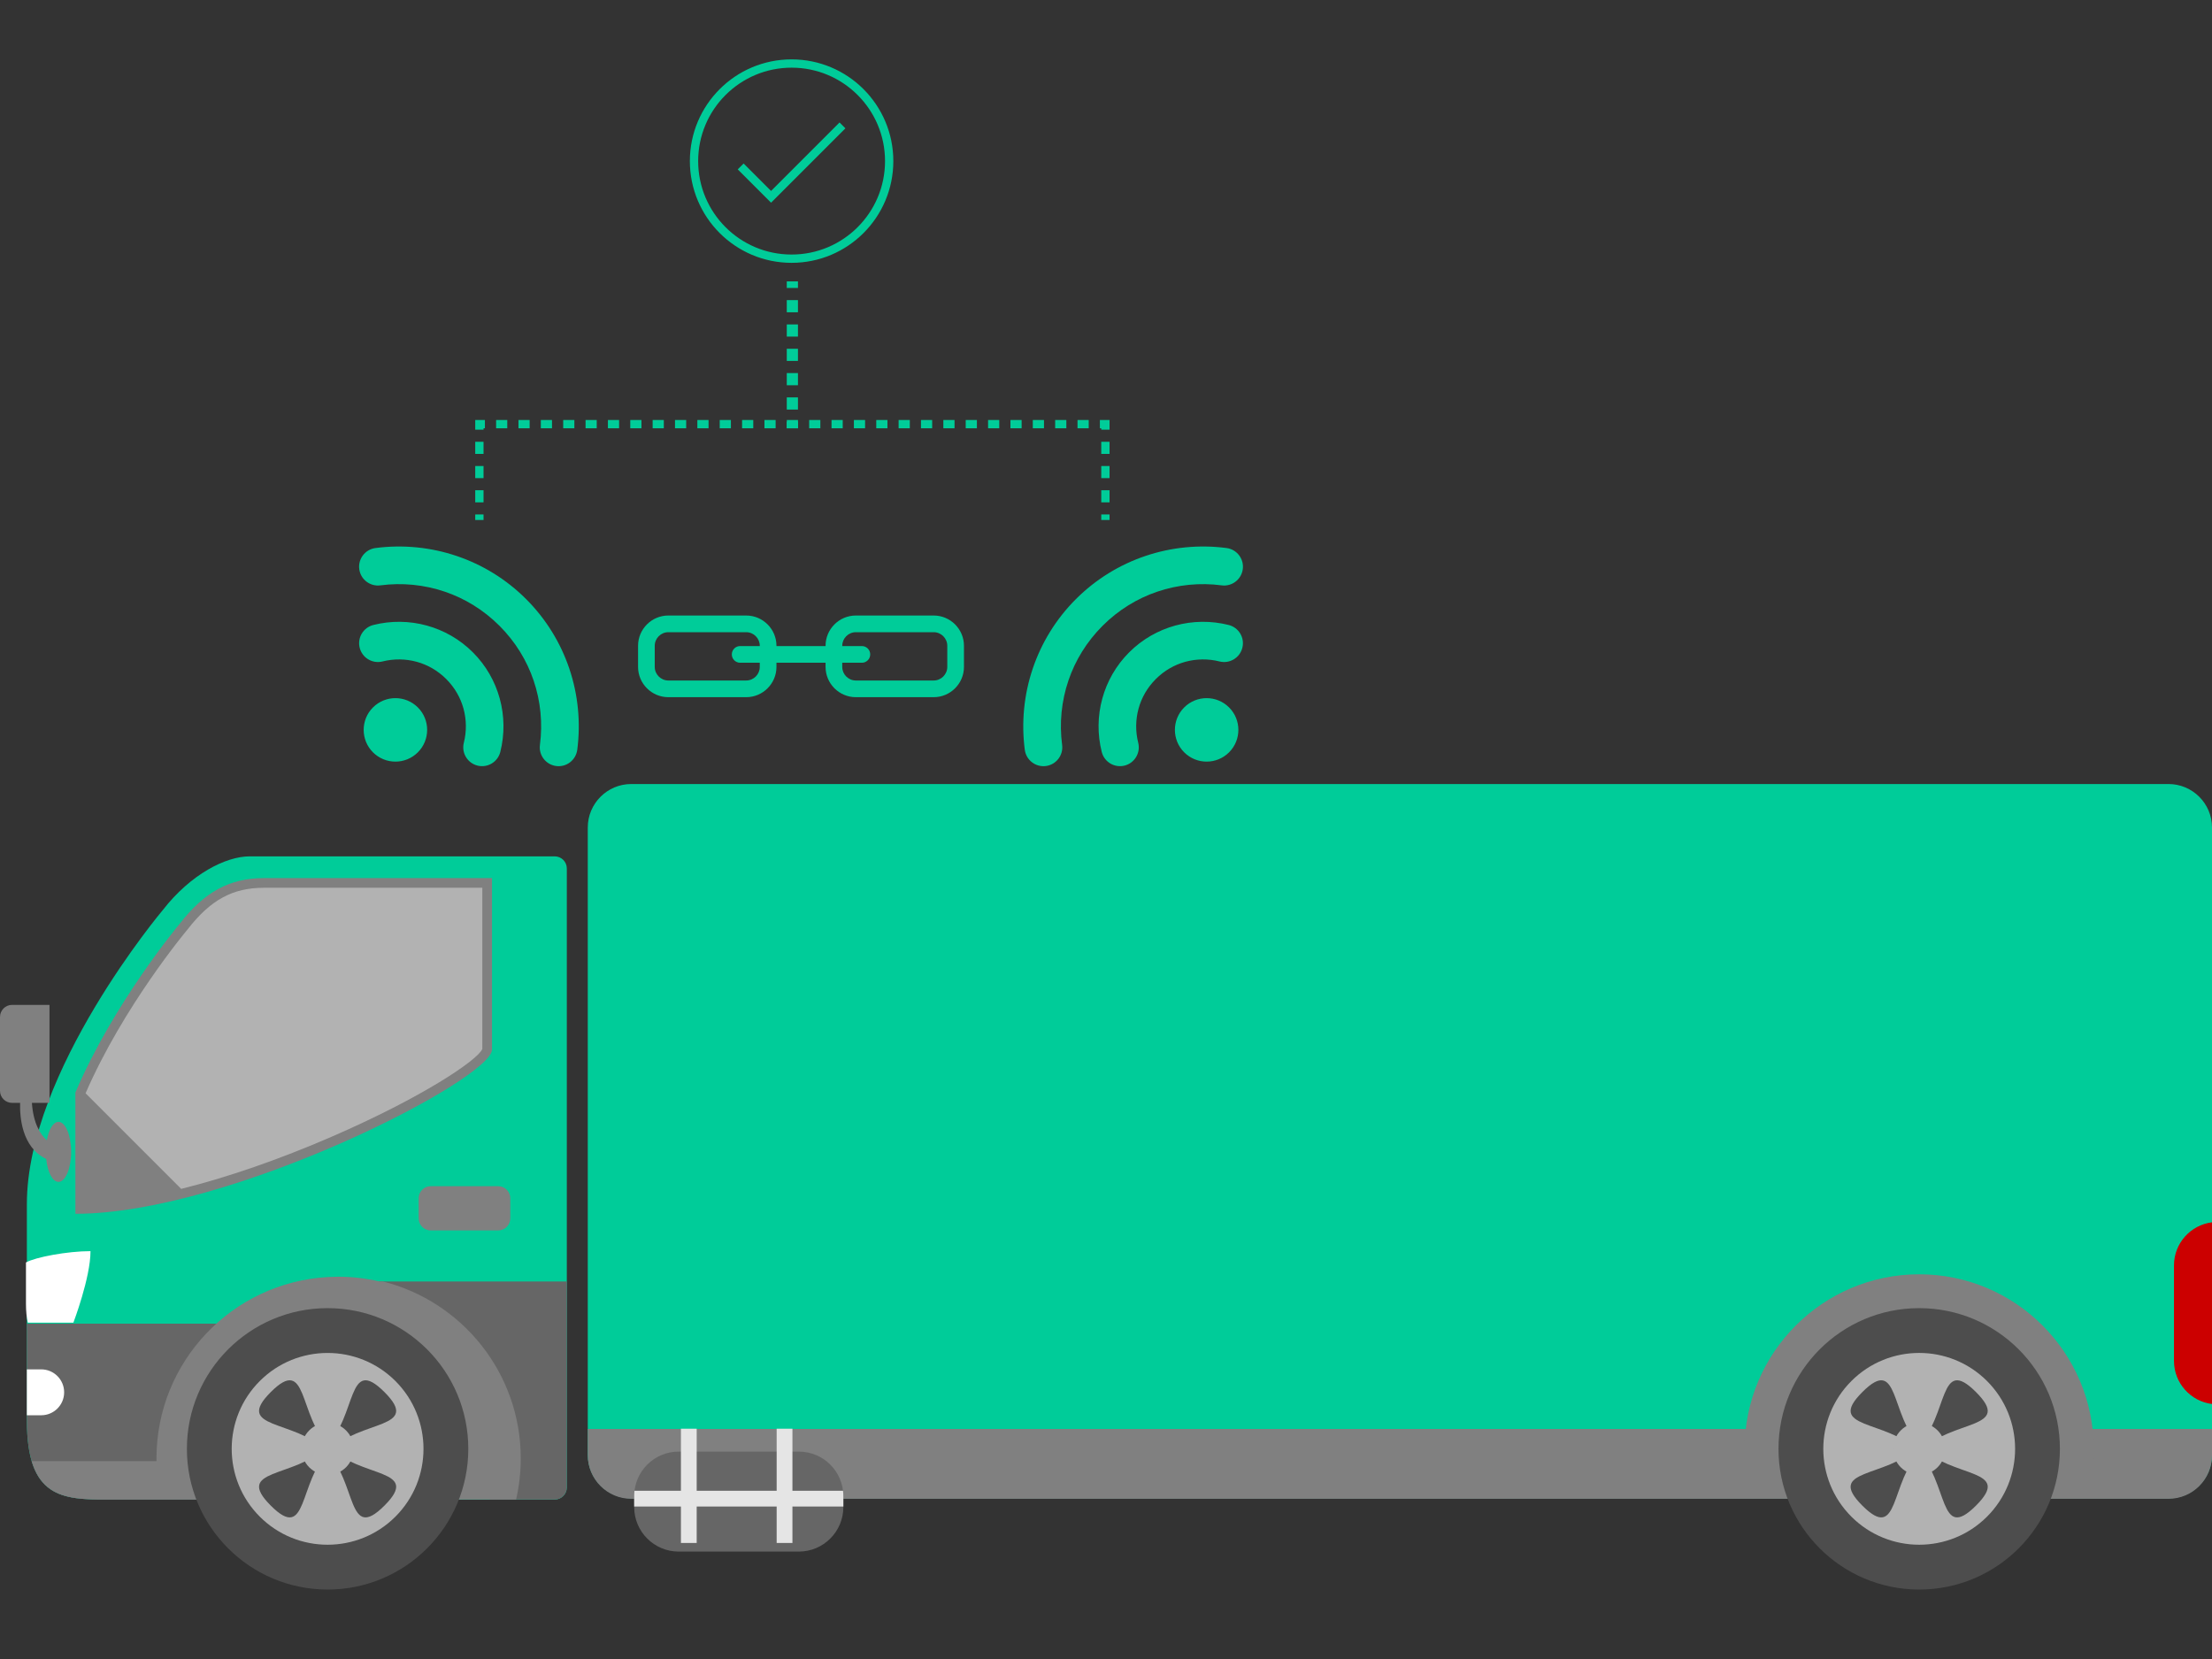
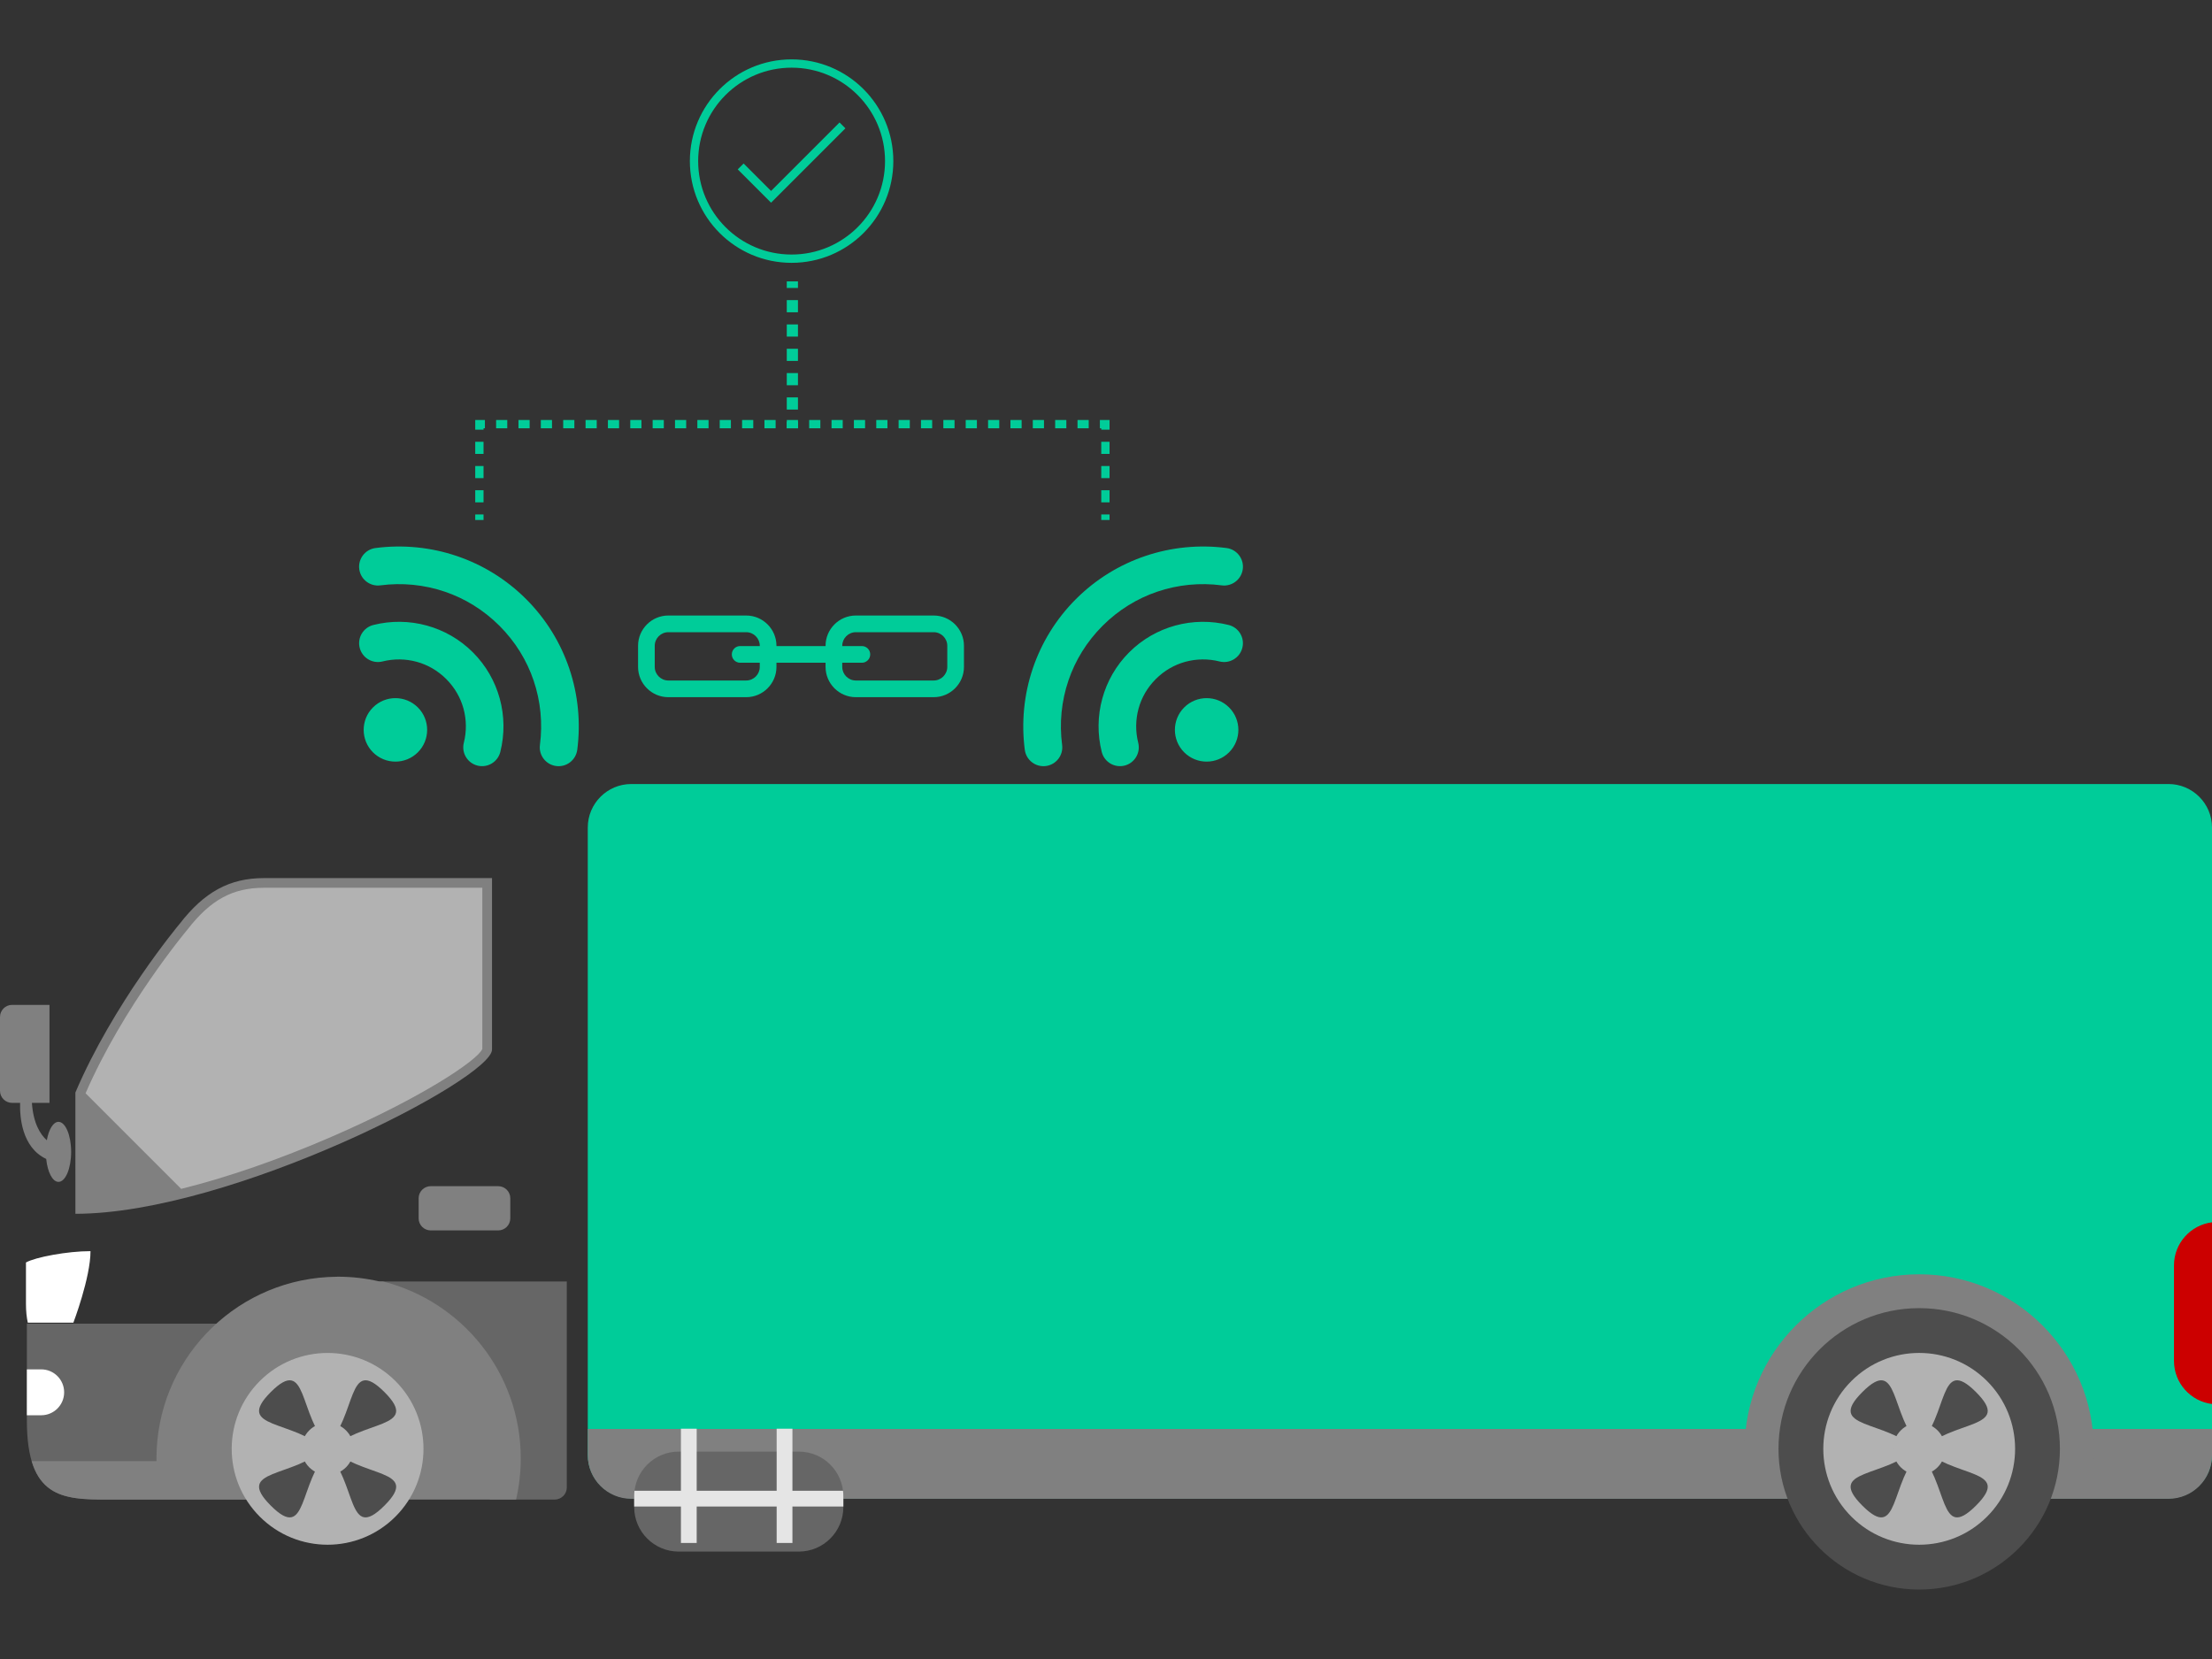
<svg xmlns="http://www.w3.org/2000/svg" width="400" height="300" viewBox="0 0 400 300" fill="none">
  <rect x="0" y="0" width="400" height="300" fill="#333333" stroke="none" />
  <g clip-path="url(#clip0_5356_4220)">
-     <path fill-rule="evenodd" clip-rule="evenodd" d="M4.861 256.879C4.861 270.881 11.267 271.167 19.434 271.167H100.309C101.516 271.167 102.498 270.189 102.498 268.984V157.036C102.498 155.834 101.516 154.856 100.309 154.856H45.152C40.857 154.856 34.511 158.042 29.435 164.572C29.436 164.572 4.859 193.718 4.859 217.726C4.861 234.111 4.859 256.879 4.861 256.879Z" fill="#00CC99" />
    <path fill-rule="evenodd" clip-rule="evenodd" d="M45.869 239.362H4.861C4.861 249.098 4.859 256.879 4.859 256.879C4.861 270.881 11.267 271.167 19.434 271.167H45.869V239.362Z" fill="#666666" />
    <path fill-rule="evenodd" clip-rule="evenodd" d="M88.972 189.791V158.786H47.73C41.444 158.786 36.923 161.354 32.545 166.985L32.496 167.048L32.447 167.104C32.28 167.306 20.503 181.424 13.633 197.561L13.635 219.493C41.728 219.493 88.972 195.15 88.972 189.791Z" fill="#808080" />
    <path fill-rule="evenodd" clip-rule="evenodd" d="M47.729 160.536C42.077 160.536 38.077 162.716 33.923 168.061L33.876 168.124L33.788 168.229C33.669 168.369 22.287 182.004 15.477 197.697L32.764 214.987C41.137 212.901 50.459 209.687 60.06 205.519C76.328 198.456 86.37 191.719 87.222 189.68V160.536H47.729Z" fill="#B2B2B2" />
    <path fill-rule="evenodd" clip-rule="evenodd" d="M10.575 202.864C9.626 202.864 8.811 204.241 8.467 206.197C7.27 205.121 6.023 203.126 5.768 199.434H8.949V181.714H2.187C0.978 181.714 0 182.696 0 183.901V197.25C0 198.456 0.978 199.434 2.187 199.434H3.637C3.56 201.858 3.892 207.469 8.355 209.572C8.596 211.955 9.499 213.722 10.575 213.722C11.84 213.722 12.863 211.298 12.863 208.294C12.863 205.296 11.838 202.864 10.575 202.864Z" fill="#808080" />
    <path fill-rule="evenodd" clip-rule="evenodd" d="M4.695 235.777C4.695 237.073 4.811 238.198 5.025 239.183H13.268C13.268 239.183 16.366 231.05 16.366 226.247C12.193 226.247 6.37 227.34 4.695 228.297L4.695 235.777Z" fill="white" />
    <path fill-rule="evenodd" clip-rule="evenodd" d="M67.445 231.728C80.354 236.731 89.493 249.322 89.397 263.967C89.381 266.44 89.099 268.844 88.581 271.167H100.308C101.515 271.167 102.496 270.185 102.496 268.983V231.728H67.445Z" fill="#666666" />
    <path fill-rule="evenodd" clip-rule="evenodd" d="M94.168 263.736C94.168 248.295 83.562 235.334 69.24 231.728H68.606C66.214 231.173 63.723 230.869 61.159 230.869C60.841 230.869 60.529 230.89 60.214 230.897L59.248 230.931C41.986 231.924 28.295 246.226 28.295 263.736C28.295 263.897 28.302 264.058 28.306 264.218H5.727C5.741 264.267 5.755 264.309 5.772 264.358C5.832 264.554 5.894 264.742 5.961 264.927C5.989 265.015 6.02 265.092 6.051 265.175C6.108 265.315 6.163 265.462 6.221 265.595C6.254 265.675 6.291 265.755 6.326 265.839C6.39 265.979 6.457 266.119 6.527 266.251C6.558 266.311 6.584 266.377 6.616 266.433C6.715 266.615 6.815 266.793 6.922 266.961C6.958 267.02 6.993 267.073 7.03 267.128C7.103 267.244 7.182 267.359 7.26 267.467C7.307 267.53 7.351 267.593 7.398 267.652C7.475 267.754 7.554 267.852 7.634 267.942C7.678 267.998 7.723 268.054 7.77 268.103C7.875 268.222 7.982 268.333 8.092 268.446C8.12 268.474 8.151 268.502 8.181 268.533C8.301 268.648 8.431 268.763 8.558 268.868C8.611 268.913 8.665 268.952 8.714 268.99C8.808 269.067 8.902 269.137 8.997 269.207C9.053 269.249 9.11 269.287 9.169 269.326C9.269 269.396 9.37 269.459 9.477 269.522C9.528 269.553 9.577 269.588 9.629 269.619C9.781 269.703 9.935 269.787 10.09 269.864C10.139 269.885 10.181 269.906 10.23 269.927C10.349 269.983 10.467 270.038 10.59 270.094C10.655 270.115 10.717 270.143 10.782 270.171C10.892 270.213 11.004 270.255 11.117 270.297C11.18 270.318 11.245 270.339 11.311 270.36C11.446 270.405 11.584 270.447 11.722 270.489C11.765 270.5 11.802 270.514 11.848 270.524C12.022 270.577 12.202 270.618 12.386 270.66C12.45 270.674 12.513 270.688 12.578 270.702C12.705 270.73 12.833 270.755 12.964 270.779C13.034 270.793 13.107 270.807 13.178 270.821C13.311 270.842 13.444 270.863 13.577 270.881C13.641 270.891 13.706 270.902 13.771 270.912C13.964 270.936 14.162 270.961 14.359 270.982C14.398 270.989 14.44 270.992 14.478 270.996C14.644 271.01 14.81 271.027 14.981 271.045C15.056 271.045 15.128 271.052 15.199 271.059C15.343 271.069 15.486 271.08 15.627 271.087C15.703 271.093 15.778 271.093 15.853 271.101C16.013 271.108 16.176 271.114 16.34 271.121C16.392 271.125 16.445 271.129 16.497 271.129C16.712 271.136 16.929 271.142 17.149 271.15C17.212 271.146 17.276 271.15 17.339 271.15C17.502 271.15 17.664 271.157 17.825 271.157C17.91 271.157 17.989 271.163 18.069 271.163H18.548C18.62 271.163 18.688 271.167 18.761 271.167H93.325C93.873 268.781 94.168 266.294 94.168 263.736Z" fill="#808080" />
    <path d="M77.89 214.498H90.091C91.297 214.498 92.277 215.477 92.277 216.683V220.315C92.277 221.52 91.298 222.498 90.093 222.498H77.887C76.681 222.498 75.703 221.52 75.703 220.315V216.685C75.703 215.478 76.683 214.498 77.89 214.498Z" fill="#808080" />
-     <path fill-rule="evenodd" clip-rule="evenodd" d="M33.797 261.997C33.797 247.945 45.191 236.553 59.242 236.553C73.295 236.553 84.684 247.945 84.684 261.997C84.684 276.048 73.295 287.44 59.242 287.44C45.191 287.437 33.797 276.048 33.797 261.997Z" fill="#4D4D4D" />
    <path fill-rule="evenodd" clip-rule="evenodd" d="M46.977 249.734C53.749 242.964 64.73 242.964 71.505 249.734C78.276 256.505 78.274 267.489 71.505 274.259C64.73 281.03 53.749 281.03 46.977 274.259C40.206 267.489 40.205 256.505 46.977 249.734Z" fill="#B2B2B2" />
    <path fill-rule="evenodd" clip-rule="evenodd" d="M48.971 251.725C55.743 244.955 53.876 256.016 59.549 261.689C65.219 267.363 76.285 265.494 69.513 272.268C62.741 279.038 64.608 267.974 58.935 262.304C53.264 256.631 42.199 258.499 48.971 251.725Z" fill="#4D4D4D" />
    <path fill-rule="evenodd" clip-rule="evenodd" d="M69.513 251.725C76.285 258.499 65.219 256.631 59.549 262.304C53.876 267.974 55.743 279.038 48.971 272.268C42.199 265.494 53.264 267.363 58.935 261.689C64.61 256.016 62.741 244.955 69.513 251.725Z" fill="#4D4D4D" />
    <path fill-rule="evenodd" clip-rule="evenodd" d="M55.913 258.664C57.749 256.826 60.735 256.826 62.571 258.664C64.412 260.505 64.412 263.485 62.571 265.33C60.735 267.167 57.749 267.167 55.912 265.33C54.071 263.485 54.071 260.505 55.913 258.664Z" fill="#B2B2B2" />
    <path d="M114.156 141.776H392.13C396.474 141.776 400.001 145.303 400.001 149.647V263.069C400.001 267.413 396.474 270.94 392.13 270.94H114.16C109.816 270.94 106.289 267.413 106.289 263.069V149.643C106.289 145.301 109.814 141.776 114.156 141.776Z" fill="#00CC99" />
    <path fill-rule="evenodd" clip-rule="evenodd" d="M106.289 258.398V263.163C106.289 267.506 109.814 271.031 114.16 271.031H392.13C396.479 271.031 400.001 267.506 400.001 263.163V258.398H106.289Z" fill="#808080" />
    <path fill-rule="evenodd" clip-rule="evenodd" d="M378.435 265.301C378.55 264.211 378.61 263.114 378.61 261.996C378.61 244.591 364.45 230.432 347.049 230.432C329.64 230.432 315.484 244.591 315.484 261.996C315.484 263.111 315.544 264.211 315.659 265.301H378.435Z" fill="#808080" />
    <path fill-rule="evenodd" clip-rule="evenodd" d="M321.609 261.997C321.609 247.945 332.998 236.553 347.049 236.553C361.104 236.553 372.497 247.945 372.497 261.997C372.497 276.048 361.104 287.44 347.049 287.44C332.998 287.437 321.606 276.048 321.609 261.997Z" fill="#4D4D4D" />
    <path fill-rule="evenodd" clip-rule="evenodd" d="M334.789 249.734C341.563 242.96 352.543 242.96 359.317 249.734C366.088 256.505 366.088 267.489 359.317 274.259C352.543 281.03 341.563 281.03 334.789 274.259C328.018 267.489 328.018 256.505 334.789 249.734Z" fill="#B2B2B2" />
    <path fill-rule="evenodd" clip-rule="evenodd" d="M336.775 251.725C343.549 244.955 341.68 256.016 347.353 261.689C353.027 267.363 364.091 265.497 357.317 272.268C350.546 279.038 352.412 267.974 346.742 262.304C341.068 256.631 330.004 258.499 336.775 251.725Z" fill="#4D4D4D" />
    <path fill-rule="evenodd" clip-rule="evenodd" d="M357.317 251.725C364.091 258.499 353.027 256.631 347.353 262.304C341.68 267.974 343.549 279.038 336.775 272.268C330.004 265.497 341.068 267.363 346.742 261.689C352.412 256.016 350.546 244.955 357.317 251.725Z" fill="#4D4D4D" />
    <path fill-rule="evenodd" clip-rule="evenodd" d="M343.718 258.664C345.556 256.826 348.536 256.826 350.377 258.664C352.215 260.505 352.215 263.488 350.377 265.33C348.536 267.164 345.556 267.164 343.715 265.33C341.877 263.488 341.874 260.505 343.718 258.664Z" fill="#B2B2B2" />
    <path fill-rule="evenodd" clip-rule="evenodd" d="M7.448 247.624H4.861C4.861 251.495 4.859 254.485 4.859 255.924H7.448C9.74 255.924 11.6 254.066 11.6 251.774C11.6 249.479 9.74 247.624 7.448 247.624Z" fill="white" />
    <path fill-rule="evenodd" clip-rule="evenodd" d="M400.004 221.031C396.126 221.517 393.125 224.818 393.125 228.829V246.087C393.125 250.098 396.126 253.403 400.004 253.888V221.031Z" fill="#CC0000" />
    <path d="M122.732 262.496H144.455C148.898 262.496 152.505 266.103 152.505 270.546V272.523C152.505 276.967 148.896 280.576 144.452 280.576H122.729C118.286 280.576 114.68 276.969 114.68 272.526V270.549C114.68 266.105 118.288 262.496 122.732 262.496Z" fill="#666666" />
    <path fill-rule="evenodd" clip-rule="evenodd" d="M152.445 269.578C152.484 269.899 152.505 270.22 152.505 270.549V272.428H114.68V270.549C114.68 270.22 114.697 269.899 114.735 269.578H152.445Z" fill="#E5E5E5" />
    <path d="M143.296 258.356H140.445V279.017H143.296V258.356Z" fill="#E5E5E5" />
    <path d="M125.984 258.356H123.133V279.017H125.984V258.356Z" fill="#E5E5E5" />
    <path fill-rule="evenodd" clip-rule="evenodd" d="M120.85 111.305H134.941C137.948 111.305 140.408 113.765 140.408 116.772V120.605C140.408 123.612 137.948 126.072 134.941 126.072H120.85C117.843 126.072 115.383 123.612 115.383 120.605V116.772C115.383 113.765 117.843 111.305 120.85 111.305ZM120.85 114.321C119.508 114.321 118.399 115.43 118.399 116.772V120.605C118.399 121.947 119.508 123.056 120.85 123.056H134.941C136.283 123.056 137.392 121.947 137.392 120.605V116.772C137.392 115.43 136.283 114.321 134.941 114.321H120.85Z" fill="#00CC99" />
    <path fill-rule="evenodd" clip-rule="evenodd" d="M154.756 111.305H168.847C171.854 111.305 174.314 113.765 174.314 116.772V120.605C174.314 123.612 171.854 126.072 168.847 126.072H154.756C151.749 126.072 149.289 123.612 149.289 120.605V116.772C149.289 113.765 151.749 111.305 154.756 111.305ZM154.756 114.321C153.414 114.321 152.306 115.43 152.306 116.772V120.605C152.306 121.947 153.414 123.056 154.756 123.056H168.847C170.189 123.056 171.298 121.947 171.298 120.605V116.772C171.298 115.43 170.189 114.321 168.847 114.321H154.756Z" fill="#00CC99" />
    <path d="M155.854 116.829H133.844C133.011 116.829 132.336 117.504 132.336 118.337V118.337C132.336 119.17 133.011 119.845 133.844 119.845H155.854C156.687 119.845 157.362 119.17 157.362 118.337V118.337C157.362 117.504 156.687 116.829 155.854 116.829Z" fill="#00CC99" />
    <path fill-rule="evenodd" clip-rule="evenodd" d="M68.794 105.85C72.69 105.339 76.682 105.721 80.436 106.995C84.035 108.217 87.43 110.274 90.322 113.166C93.213 116.058 95.271 119.452 96.492 123.052C97.767 126.806 98.149 130.798 97.638 134.693C97.387 136.557 98.696 138.27 100.559 138.52C102.421 138.77 104.134 137.46 104.385 135.598C105.031 130.668 104.548 125.616 102.936 120.866C101.379 116.279 98.781 111.978 95.145 108.342C91.509 104.706 87.209 102.108 82.622 100.552C77.871 98.939 72.82 98.457 67.89 99.103C66.027 99.353 64.719 101.066 64.968 102.929C65.217 104.792 66.932 106.1 68.794 105.85ZM75.562 127.926C77.803 130.167 77.803 133.803 75.562 136.043C73.32 138.284 69.686 138.284 67.445 136.043C65.203 133.803 65.203 130.167 67.445 127.926C69.686 125.685 73.32 125.685 75.562 127.926ZM65.044 117.143C64.586 115.323 65.692 113.475 67.513 113.017C70.683 112.218 74.026 112.252 77.182 113.121C80.246 113.965 83.131 115.582 85.519 117.969C87.906 120.357 89.523 123.243 90.366 126.305C91.235 129.461 91.269 132.804 90.471 135.975C90.013 137.796 88.163 138.901 86.344 138.444C84.523 137.985 83.417 136.137 83.875 134.317C84.388 132.283 84.366 130.138 83.808 128.114C83.275 126.176 82.237 124.336 80.695 122.794C79.152 121.251 77.311 120.213 75.374 119.679C73.349 119.121 71.206 119.099 69.171 119.612C67.35 120.07 65.502 118.964 65.044 117.143Z" fill="#00CC99" />
    <path fill-rule="evenodd" clip-rule="evenodd" d="M220.907 105.85C222.769 106.1 224.484 104.792 224.733 102.929C224.983 101.066 223.674 99.353 221.811 99.103C216.881 98.457 211.83 98.939 207.08 100.552C202.492 102.108 198.192 104.706 194.556 108.342C190.92 111.978 188.322 116.279 186.765 120.866C185.153 125.616 184.67 130.668 185.316 135.598C185.567 137.46 187.28 138.77 189.142 138.52C191.005 138.27 192.314 136.557 192.063 134.693C191.552 130.798 191.934 126.806 193.209 123.052C194.43 119.452 196.488 116.058 199.38 113.166C202.271 110.274 205.666 108.217 209.265 106.995C213.019 105.721 217.011 105.339 220.907 105.85ZM214.139 127.926C216.381 125.685 220.016 125.685 222.256 127.926C224.498 130.167 224.498 133.803 222.256 136.043C220.016 138.284 216.381 138.284 214.139 136.043C211.898 133.803 211.898 130.167 214.139 127.926ZM220.53 119.612C218.496 119.099 216.352 119.121 214.327 119.679C212.39 120.213 210.549 121.251 209.007 122.794C207.464 124.336 206.426 126.176 205.893 128.114C205.335 130.138 205.313 132.283 205.826 134.317C206.284 136.137 205.178 137.985 203.357 138.444C201.538 138.901 199.688 137.796 199.23 135.975C198.432 132.804 198.466 129.461 199.335 126.305C200.178 123.243 201.795 120.357 204.183 117.969C206.57 115.582 209.455 113.965 212.519 113.121C215.675 112.252 219.018 112.218 222.188 113.017C224.009 113.475 225.115 115.323 224.657 117.143C224.199 118.964 222.351 120.07 220.53 119.612Z" fill="#00CC99" />
    <path d="M87.438 93.031H85.938V94.031H87.438V93.031Z" fill="#00CC99" />
    <path d="M87.438 90.841H85.938V88.65H87.438V90.841ZM87.438 86.46H85.938V84.27H87.438V86.46ZM87.438 82.08H85.938V79.89H87.438V82.08Z" fill="#00CC99" />
    <path d="M87.438 77.699H85.938V75.949H87.688V77.449H87.438V77.699Z" fill="#00CC99" />
    <path d="M196.873 77.449H194.851V75.949H196.873V77.449ZM192.829 77.449H190.808V75.949H192.829V77.449ZM188.785 77.449H186.764V75.949H188.785V77.449ZM184.741 77.449H182.72V75.949H184.741V77.449ZM180.697 77.449H178.676V75.949H180.697V77.449ZM176.653 77.449H174.632V75.949H176.653V77.449ZM172.609 77.449H170.588V75.949H172.609V77.449ZM168.566 77.449H166.544V75.949H168.566V77.449ZM164.522 77.449H162.5V75.949H164.522V77.449ZM160.479 77.449H158.456V75.949H160.479V77.449ZM156.435 77.449H154.412V75.949H156.435V77.449ZM152.391 77.449H150.368V75.949H152.391V77.449ZM148.347 77.449H146.325V75.949H148.347V77.449ZM144.303 77.449H142.281V75.949H144.303V77.449ZM140.259 77.449H138.237V75.949H140.259V77.449ZM136.215 77.449H134.193V75.949H136.215V77.449ZM132.171 77.449H130.149V75.949H132.171V77.449ZM128.128 77.449H126.105V75.949H128.128V77.449ZM124.084 77.449H122.062V75.949H124.084V77.449ZM120.04 77.449H118.018V75.949H120.04V77.449ZM115.996 77.449H113.974V75.949H115.996V77.449ZM111.952 77.449H109.93V75.949H111.952V77.449ZM107.908 77.449H105.887V75.949H107.908V77.449ZM103.864 77.449H101.843V75.949H103.864V77.449ZM99.82 77.449H97.799V75.949H99.82V77.449ZM95.776 77.449H93.755V75.949H95.776V77.449ZM91.732 77.449H89.711V75.949H91.732V77.449Z" fill="#00CC99" />
    <path d="M200.641 77.699H199.141V77.449H198.891V75.949H200.641V77.699Z" fill="#00CC99" />
    <path d="M200.641 90.841H199.141V88.651H200.641V90.841ZM200.641 86.46H199.141V84.27H200.641V86.46ZM200.641 82.08H199.141V79.89H200.641V82.08Z" fill="#00CC99" />
    <path d="M200.641 93.031H199.141V94.031H200.641V93.031Z" fill="#00CC99" />
    <path d="M144.295 76.261H142.273V77.449H144.295V76.261Z" fill="#00CC99" />
    <path d="M144.295 74.061H142.273V71.862H144.295V74.061ZM144.295 69.663H142.273V67.464H144.295V69.663ZM144.295 65.265H142.273V63.066H144.295V65.265ZM144.295 60.867H142.273V58.668H144.295V60.867ZM144.295 56.468H142.273V54.27H144.295V56.468Z" fill="#00CC99" />
    <path d="M144.295 50.883H142.273V52.071H144.295V50.883Z" fill="#00CC99" />
    <path d="M143.146 46.779C152.892 46.779 160.792 38.879 160.792 29.133C160.792 19.388 152.892 11.487 143.146 11.487C133.4 11.487 125.5 19.388 125.5 29.133C125.5 38.879 133.4 46.779 143.146 46.779Z" stroke="#00CC99" stroke-width="1.5" stroke-miterlimit="10" />
    <path d="M133.938 30.095L139.433 35.59L152.347 22.676" stroke="#00CC99" stroke-width="1.5" stroke-miterlimit="10" />
  </g>
  <defs>
    <clipPath id="clip0_5356_4220">
      <rect width="400" height="300" fill="white" />
    </clipPath>
  </defs>
</svg>